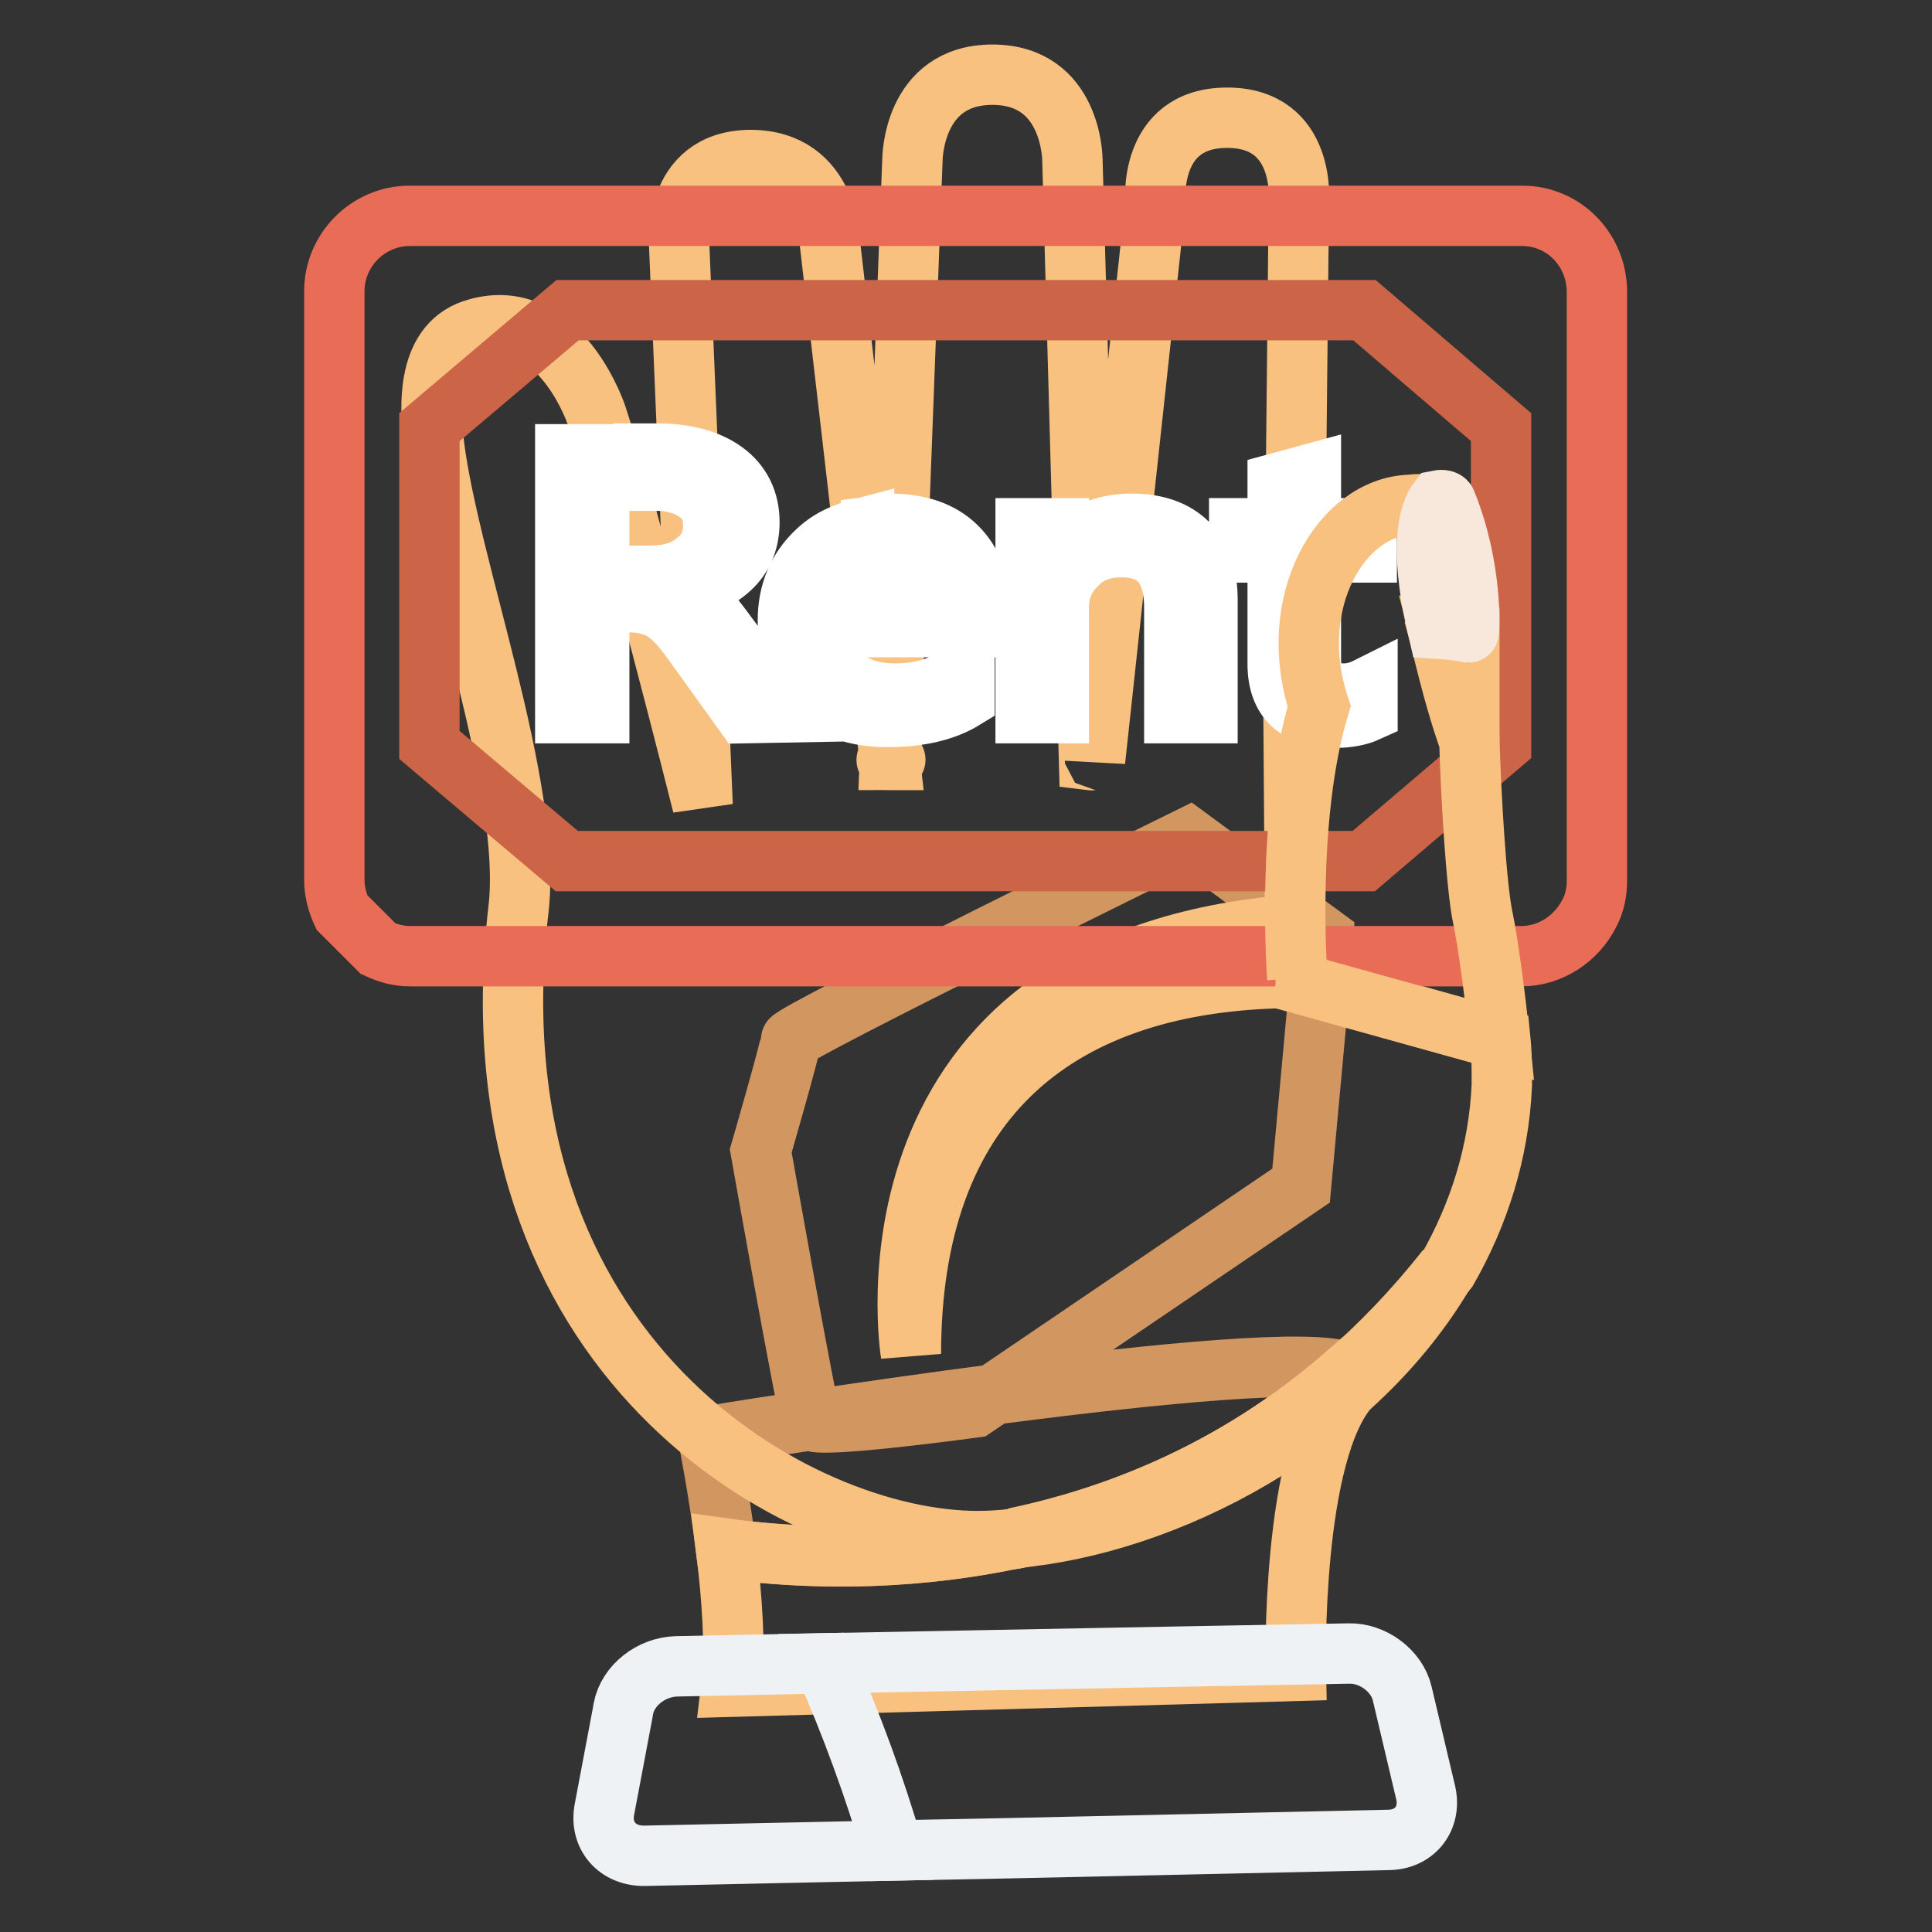
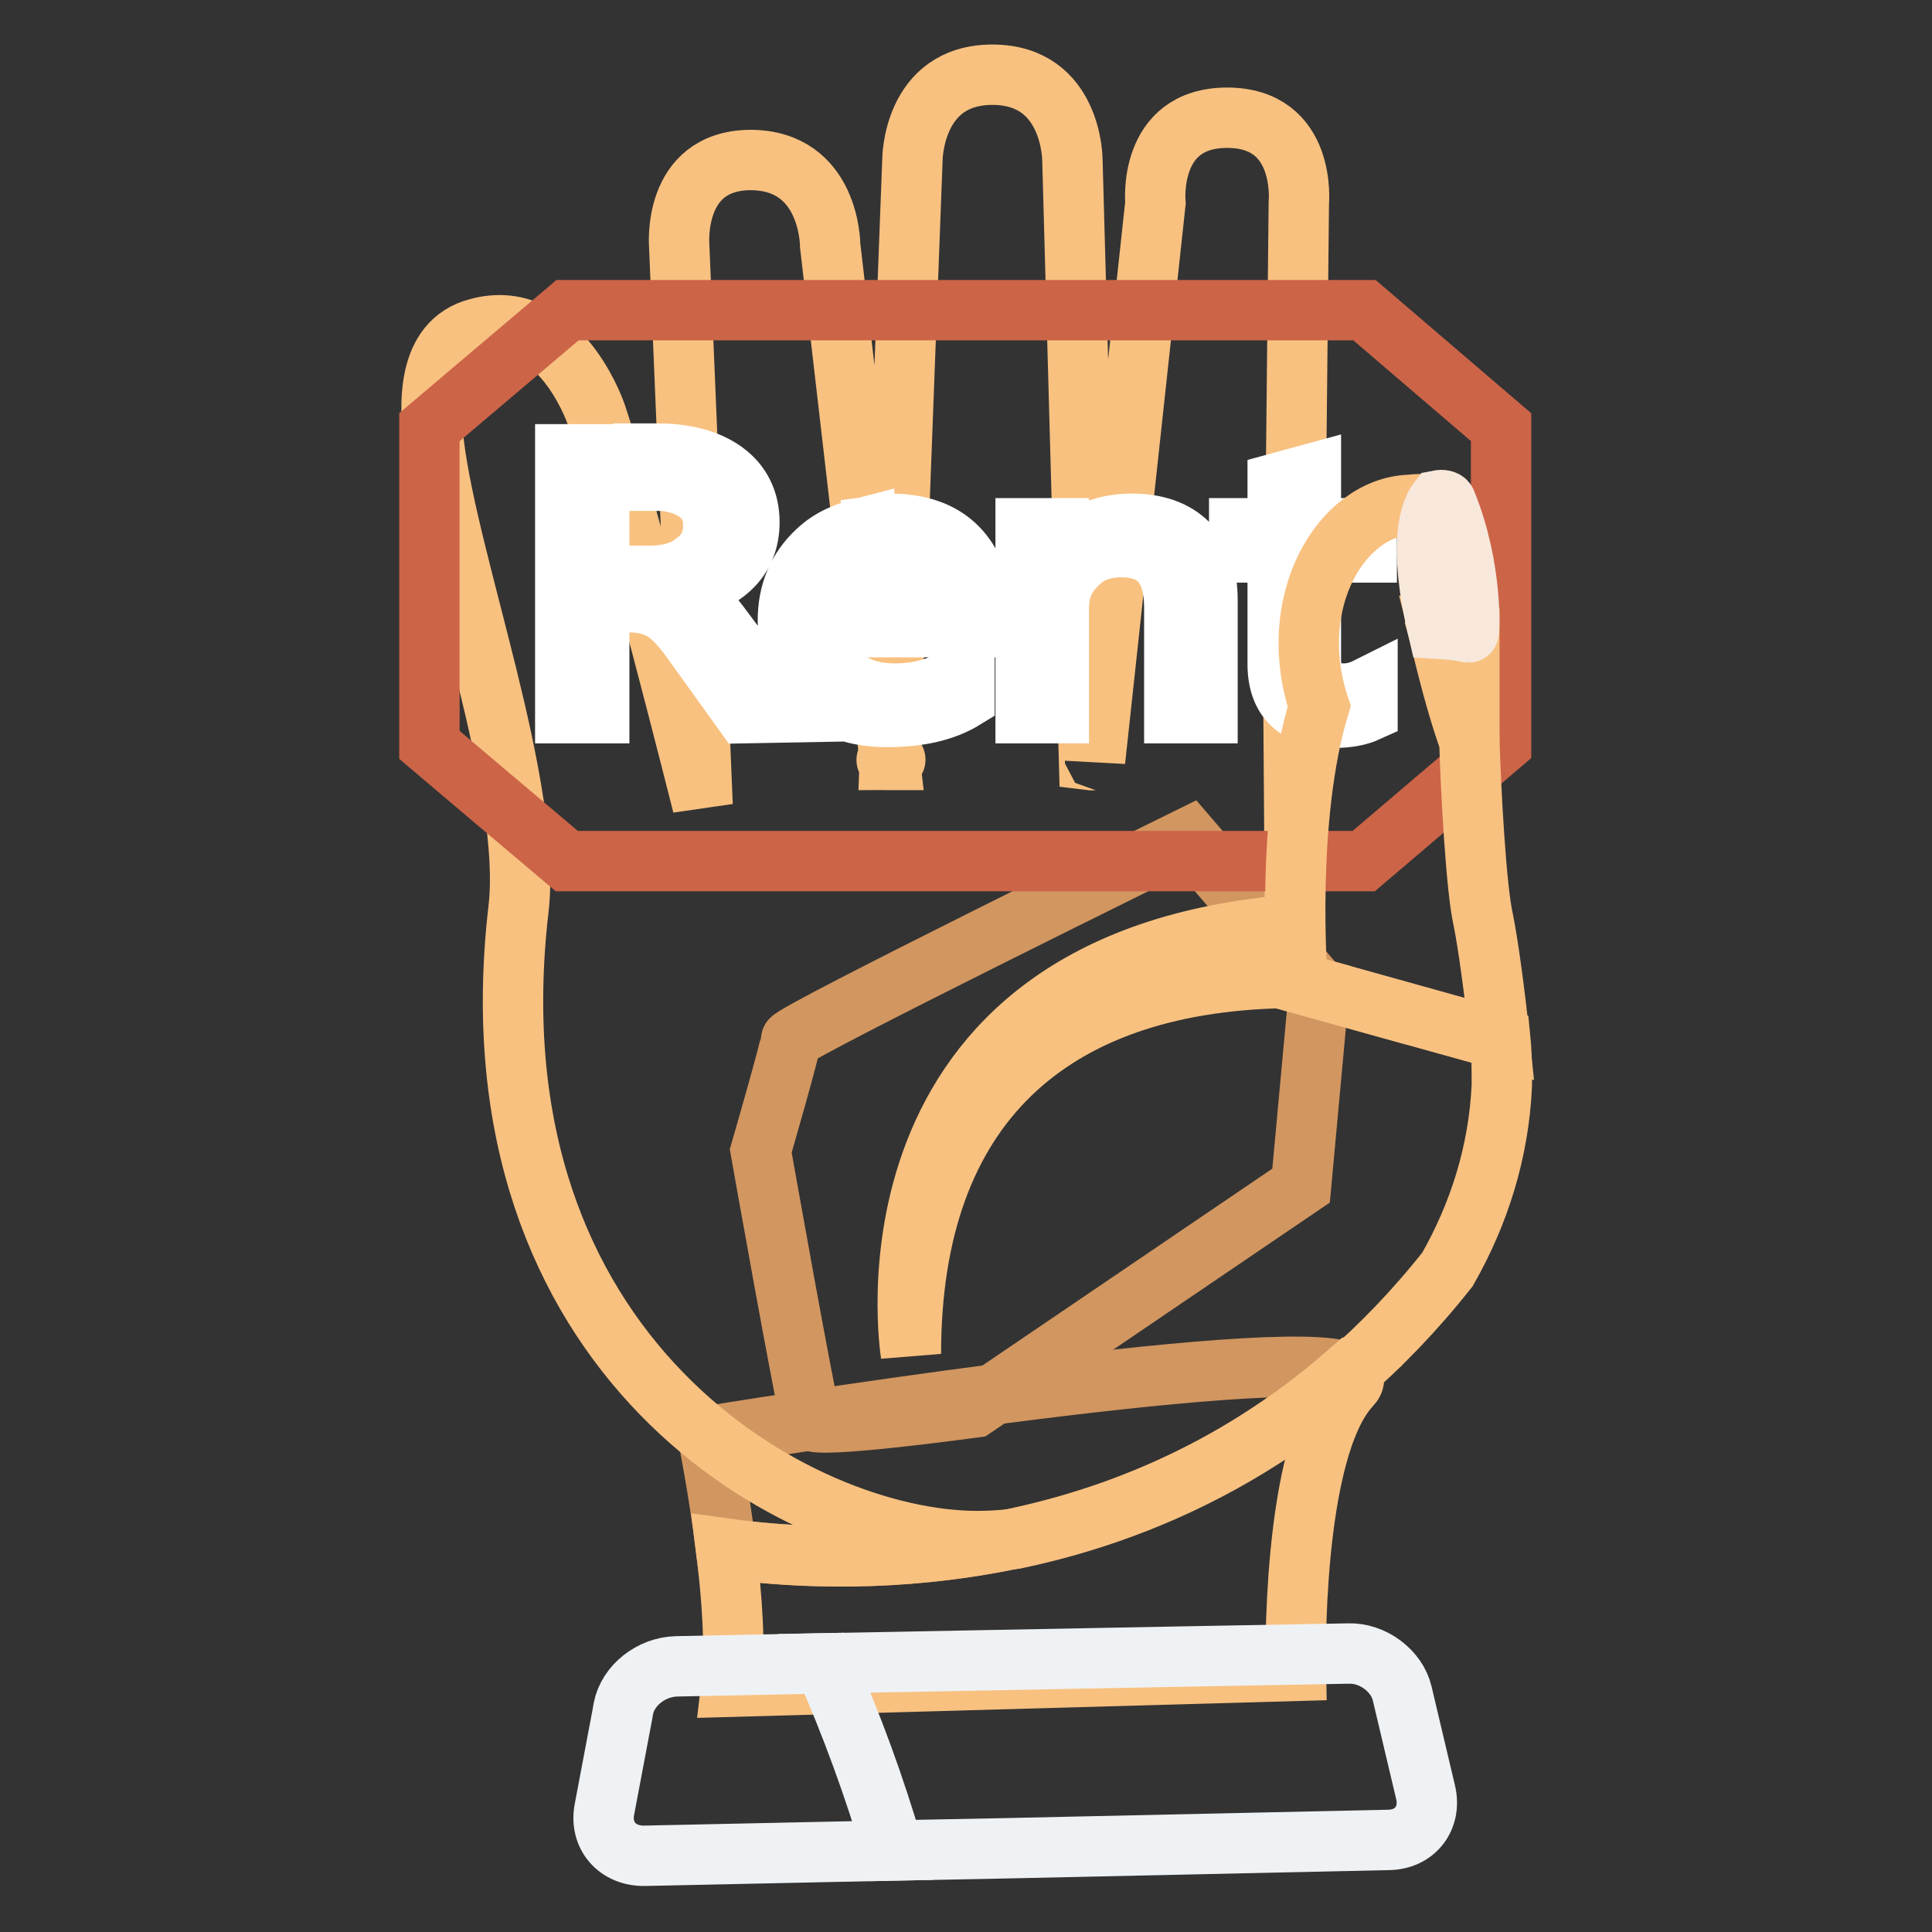
<svg xmlns="http://www.w3.org/2000/svg" version="1.1" x="0px" y="0px" viewBox="0 0 256 256" enable-background="new 0 0 256 256" xml:space="preserve">
  <rect x="0" y="0" width="256" height="256" fill="#333333" stroke="none" />
  <g>
    <path stroke-width="8" fill-opacity="0" stroke="#d29660" d="M93.8,190.3c0,0,1.4,6.9,2.4,14.9c14.3,2,51.4,3.9,82.4-23.3C170.1,177.9,93.8,190.3,93.8,190.3z" />
-     <path stroke-width="8" fill-opacity="0" stroke="#d29660" d="M169.7,129.6l5,1.4l0.6-6.9L157.5,111c0,0-52.7,25.9-52.7,26.8c0,0.9-4,14.7-4,14.7s6.1,34.4,6.7,35.7 c0.5,1.2,21.6-1.7,21.6-1.7l43.3-29.4l2.4-26.1L169.7,129.6L169.7,129.6z" />
+     <path stroke-width="8" fill-opacity="0" stroke="#d29660" d="M169.7,129.6l5,1.4L157.5,111c0,0-52.7,25.9-52.7,26.8c0,0.9-4,14.7-4,14.7s6.1,34.4,6.7,35.7 c0.5,1.2,21.6-1.7,21.6-1.7l43.3-29.4l2.4-26.1L169.7,129.6L169.7,129.6z" />
    <path stroke-width="8" fill-opacity="0" stroke="#f6d660" d="M118.1,100.8L118.1,100.8L118.1,100.8z" />
    <path stroke-width="8" fill-opacity="0" stroke="#f8c180" d="M169.8,129.6c-30.4,0.7-49.1,16.7-49.1,49.8c0,0-8.5-52.3,50.9-56.9l-0.2-27.8l0.7-67.8 c0,0,1.1-11.3-9.5-11.3c-10.6,0-9.5,11.3-9.5,11.3l-8,73.9c0-0.2,0,0-0.8-0.1l-2.2-79.5c0,0,0-11.3-10.6-11.3 c-10.6,0-10.6,11.3-10.6,11.3l-3,79.5c0.6,0,1.3-0.1,0,0c-0.7,0-0.4,0,0,0l-7.9-68.2c0,0,0-11.3-10.6-11.3C89,21.3,90,32.6,90,32.6 l3.1,74.1c0,0-9.7-38.6-14-51.5c-0.6-1.9-5.6-14.5-15.8-11.7c-6.9,1.8-6.4,10.3-5.8,15.4c2,16.2,13.1,45.4,11.2,61.6 c-6.9,59.5,37.2,83.7,60.8,83.7c1.6,0,3.3-0.1,5-0.3c18.6-3.9,39.9-13.7,57.3-35.7c4.1-7.2,6.8-15.4,7.2-24.4c0-2.1,0-4.1-0.2-6.1 L169.8,129.6z" />
-     <path stroke-width="8" fill-opacity="0" stroke="#f8c180" d="M191.7,168.1c-17.4,22.1-38.7,31.8-57.3,35.7C154.6,202,179.6,189.1,191.7,168.1z" />
    <path stroke-width="8" fill-opacity="0" stroke="#f8c180" d="M96.2,205.2c0.8,6.3,1.3,13.4,0.7,18.3l74.8-2.1c0,0-0.7-29.1,7.2-37.7c0.8-0.8,0.6-1.4-0.3-1.8 C147.6,209.1,110.5,207.2,96.2,205.2L96.2,205.2z" />
    <path stroke-width="8" fill-opacity="0" stroke="#eff2f4" d="M89.6,220.8c-3.3,0.1-6.4,2.5-7,5.6l-0.1,0.6l-2.4,12.7c-0.7,3.5,1.7,6.3,5.4,6.2l32.9-0.7 c-2.5-8.5-5.5-16.8-9.1-24.8L89.6,220.8L89.6,220.8z" />
    <path stroke-width="8" fill-opacity="0" stroke="#eff2f4" d="M188.9,237.5l-3.1-13.1c-0.7-3-3.9-5.4-7.1-5.3l-21.9,0.4l-47.6,0.9c3.6,8.1,6.6,16.4,9.1,24.8l15.3-0.3 l50.3-1.1C187.5,243.8,189.7,240.9,188.9,237.5L188.9,237.5z" />
-     <path stroke-width="8" fill-opacity="0" stroke="#e96c56" d="M201.7,28.6H54.3c-5.5,0-10,4.5-10,10v78c0,1.5,0.4,3,1,4.3l4.8,4.8c1.3,0.6,2.7,1,4.2,1h147.3 c3.8,0,7.3-2.3,9-5.7c0.7-1.3,1-2.8,1-4.3v-78C211.6,33.1,207.2,28.6,201.7,28.6L201.7,28.6z" />
    <path stroke-width="8" fill-opacity="0" stroke="#cc6448" d="M180.8,41.1H75.2L56.9,56.6v42.1l4.6,3.9l13.6,11.5h105.6l18.2-15.5V56.6L180.8,41.1z" />
    <path stroke-width="8" fill-opacity="0" stroke="#ffffff" d="M98.6,94.5l-6.9-9.6c-1.5-2.1-2.8-3.4-4-4.1c-1.3-0.7-2.8-1-4.2-1h-4.1v14.7h-4.5V60.2h10v3.5h-5.5v12.6 h6.7c2.5,0,4.6-0.6,6.1-1.9c1.5-1.1,2.4-2.9,2.3-4.8c0.1-1.7-0.7-3.4-2.2-4.4c-1.4-1-3.5-1.6-6.2-1.6h-0.8v-3.5H87 c3.8,0,6.8,0.8,9,2.4c2.2,1.6,3.3,3.9,3.3,6.7c0,4.7-3,7.8-9.1,9.2v0.1c1.2,0.4,2.1,1,2.9,1.7s1.8,2,3.2,3.9l7.7,10.3L98.6,94.5 L98.6,94.5L98.6,94.5z M129.7,83.1h-20.8c0.1,2.8,1,5,2.7,6.5c1.7,1.5,4,2.3,7,2.3c3.4,0,6.4-0.9,9.2-2.8v3.5 c-2.6,1.6-6,2.4-10.2,2.4c-4.1,0-7.4-1.1-9.7-3.4c-2.3-2.3-3.5-5.4-3.5-9.4c0-3.7,1.3-6.8,3.9-9.2c1.8-1.7,3.9-2.5,6.2-3.1v3.2 c-0.9,0.3-1.7,0.8-2.4,1.4c-1.6,1.3-2.7,3.2-3,5.3h16.2c0-2.3-0.7-4.1-2-5.4c-1.3-1.3-3.1-1.9-5.5-1.9c-0.9,0-1.7,0.2-2.4,0.4v-3.1 c0.8-0.1,1.6-0.4,2.5-0.4c3.8,0,6.8,1,8.9,3.1c2.1,2.1,3.1,4.9,3.1,8.6L129.7,83.1L129.7,83.1L129.7,83.1L129.7,83.1z M160,94.5 h-4.4v-14c0-5.3-2.3-8-7-8c-2.4,0-4.4,0.7-5.9,2.3c-1.6,1.5-2.4,3.4-2.4,5.7v14h-4.4V70h4.4v4.1h0.1c2.2-3.1,5.4-4.7,9.6-4.7 c3.2,0,5.7,0.9,7.4,2.6c1.7,1.7,2.6,4.2,2.6,7.5L160,94.5L160,94.5L160,94.5z M181.1,73.2h-7.4v14.1c0,1.7,0.3,2.9,1,3.6 c0.7,0.7,1.8,1,3.4,1c1.1,0,2.1-0.3,3.1-0.8v3.2c-1.1,0.5-2.5,0.8-4.3,0.8c-5,0-7.6-2.4-7.6-7.1V73.2h-5.1V70h5.1v-6l4.4-1.2V70 h7.4L181.1,73.2L181.1,73.2z" />
    <path stroke-width="8" fill-opacity="0" stroke="#f8c180" d="M194.7,98.2c0-0.7,0-1.5,0-2V83.8c-1.4-0.3-2.7-0.4-4.1-0.5c0.1,0.4,0.2,0.7,0.3,1.1 C192.5,91.2,193.8,95.4,194.7,98.2L194.7,98.2z" />
    <path stroke-width="8" fill-opacity="0" stroke="#f8c180" d="M196.5,121.7c-0.9-4.1-1.6-16.7-1.8-23.5c-1-2.7-2.3-7-3.9-13.8l-0.3-1.1c1.4-1.9,2.1-6.7,2.1-6.7 c0.4-10.7-0.7-8.4-3.3-9.6c-0.8-0.3-1.4-0.2-2.5-0.1c-9,0.3-16.6,12.8-12,26.7c-4.5,14.8-2.9,36-2.9,36c-0.7,0-1.4,0-2,0.1l28.8,8 C198.1,131.7,197.1,124.5,196.5,121.7z" />
    <path stroke-width="8" fill-opacity="0" stroke="#f7e8db" d="M191.6,66.5c-0.1-0.2-0.5-0.3-1-0.2c-1,1.3-2.8,5.4-0.1,17c1.7,0.1,3.2,0.3,4.1,0.5 C194.7,83.8,195.2,75.3,191.6,66.5L191.6,66.5z" />
  </g>
</svg>